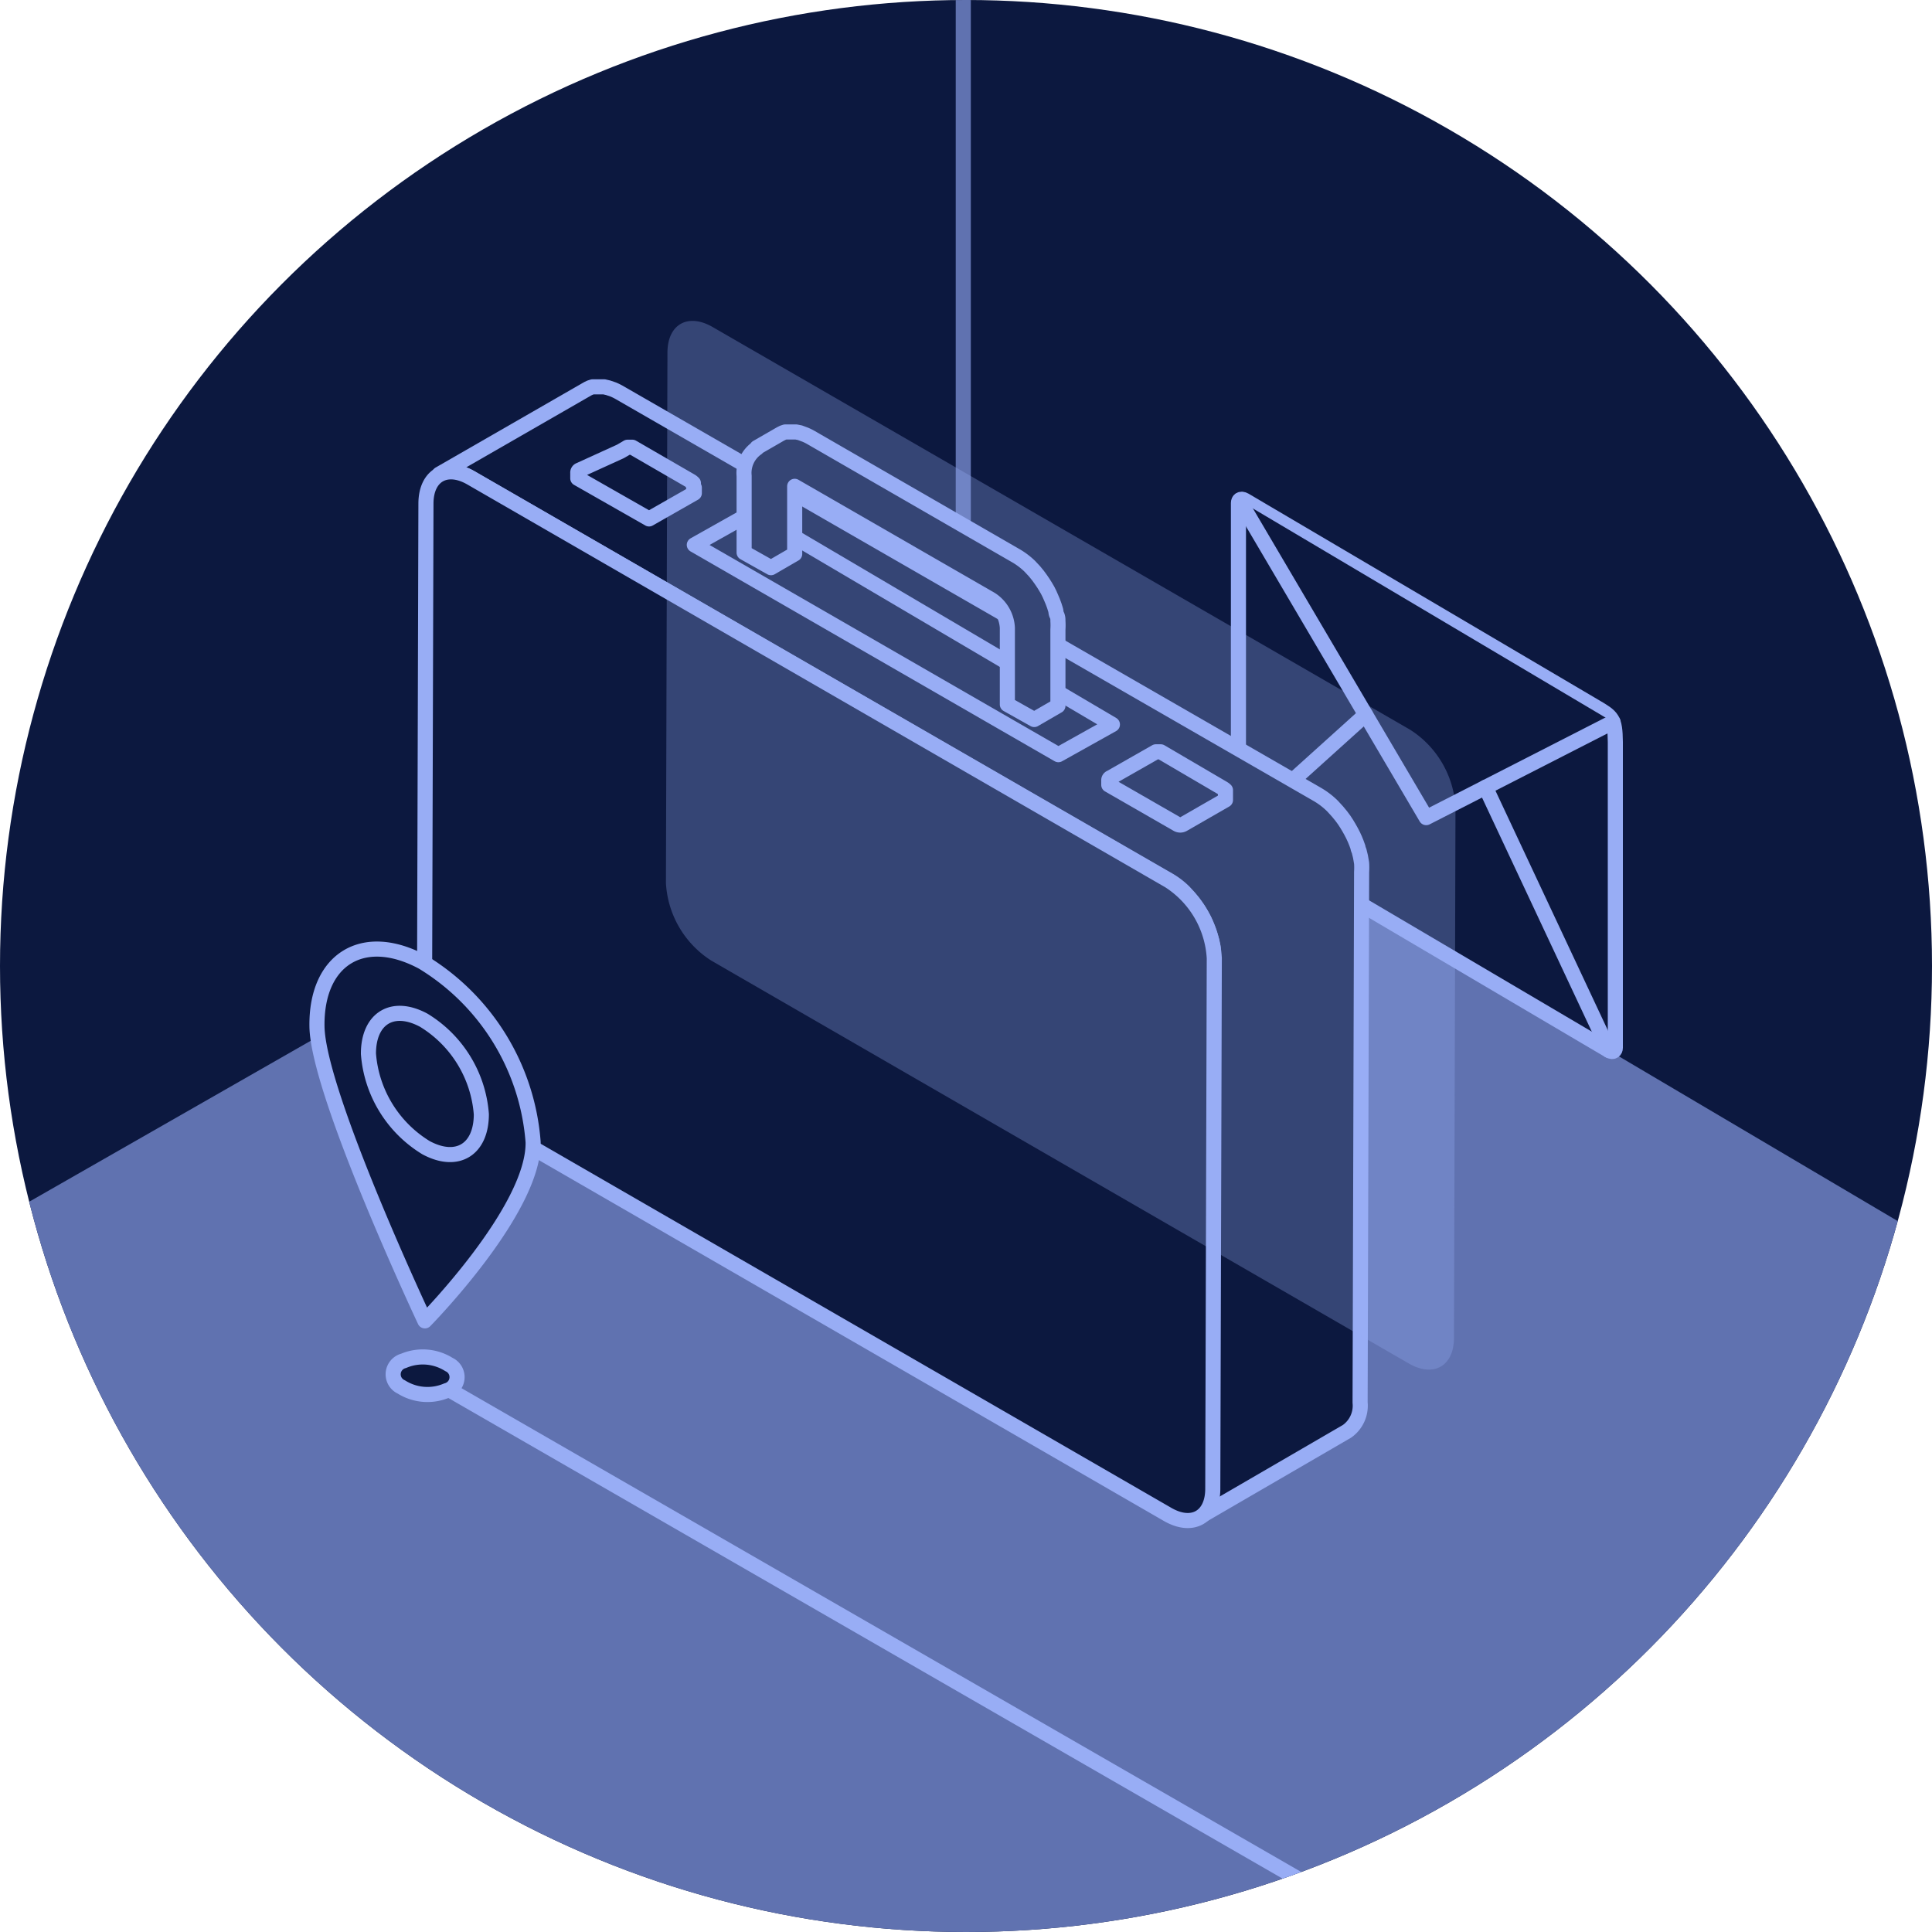
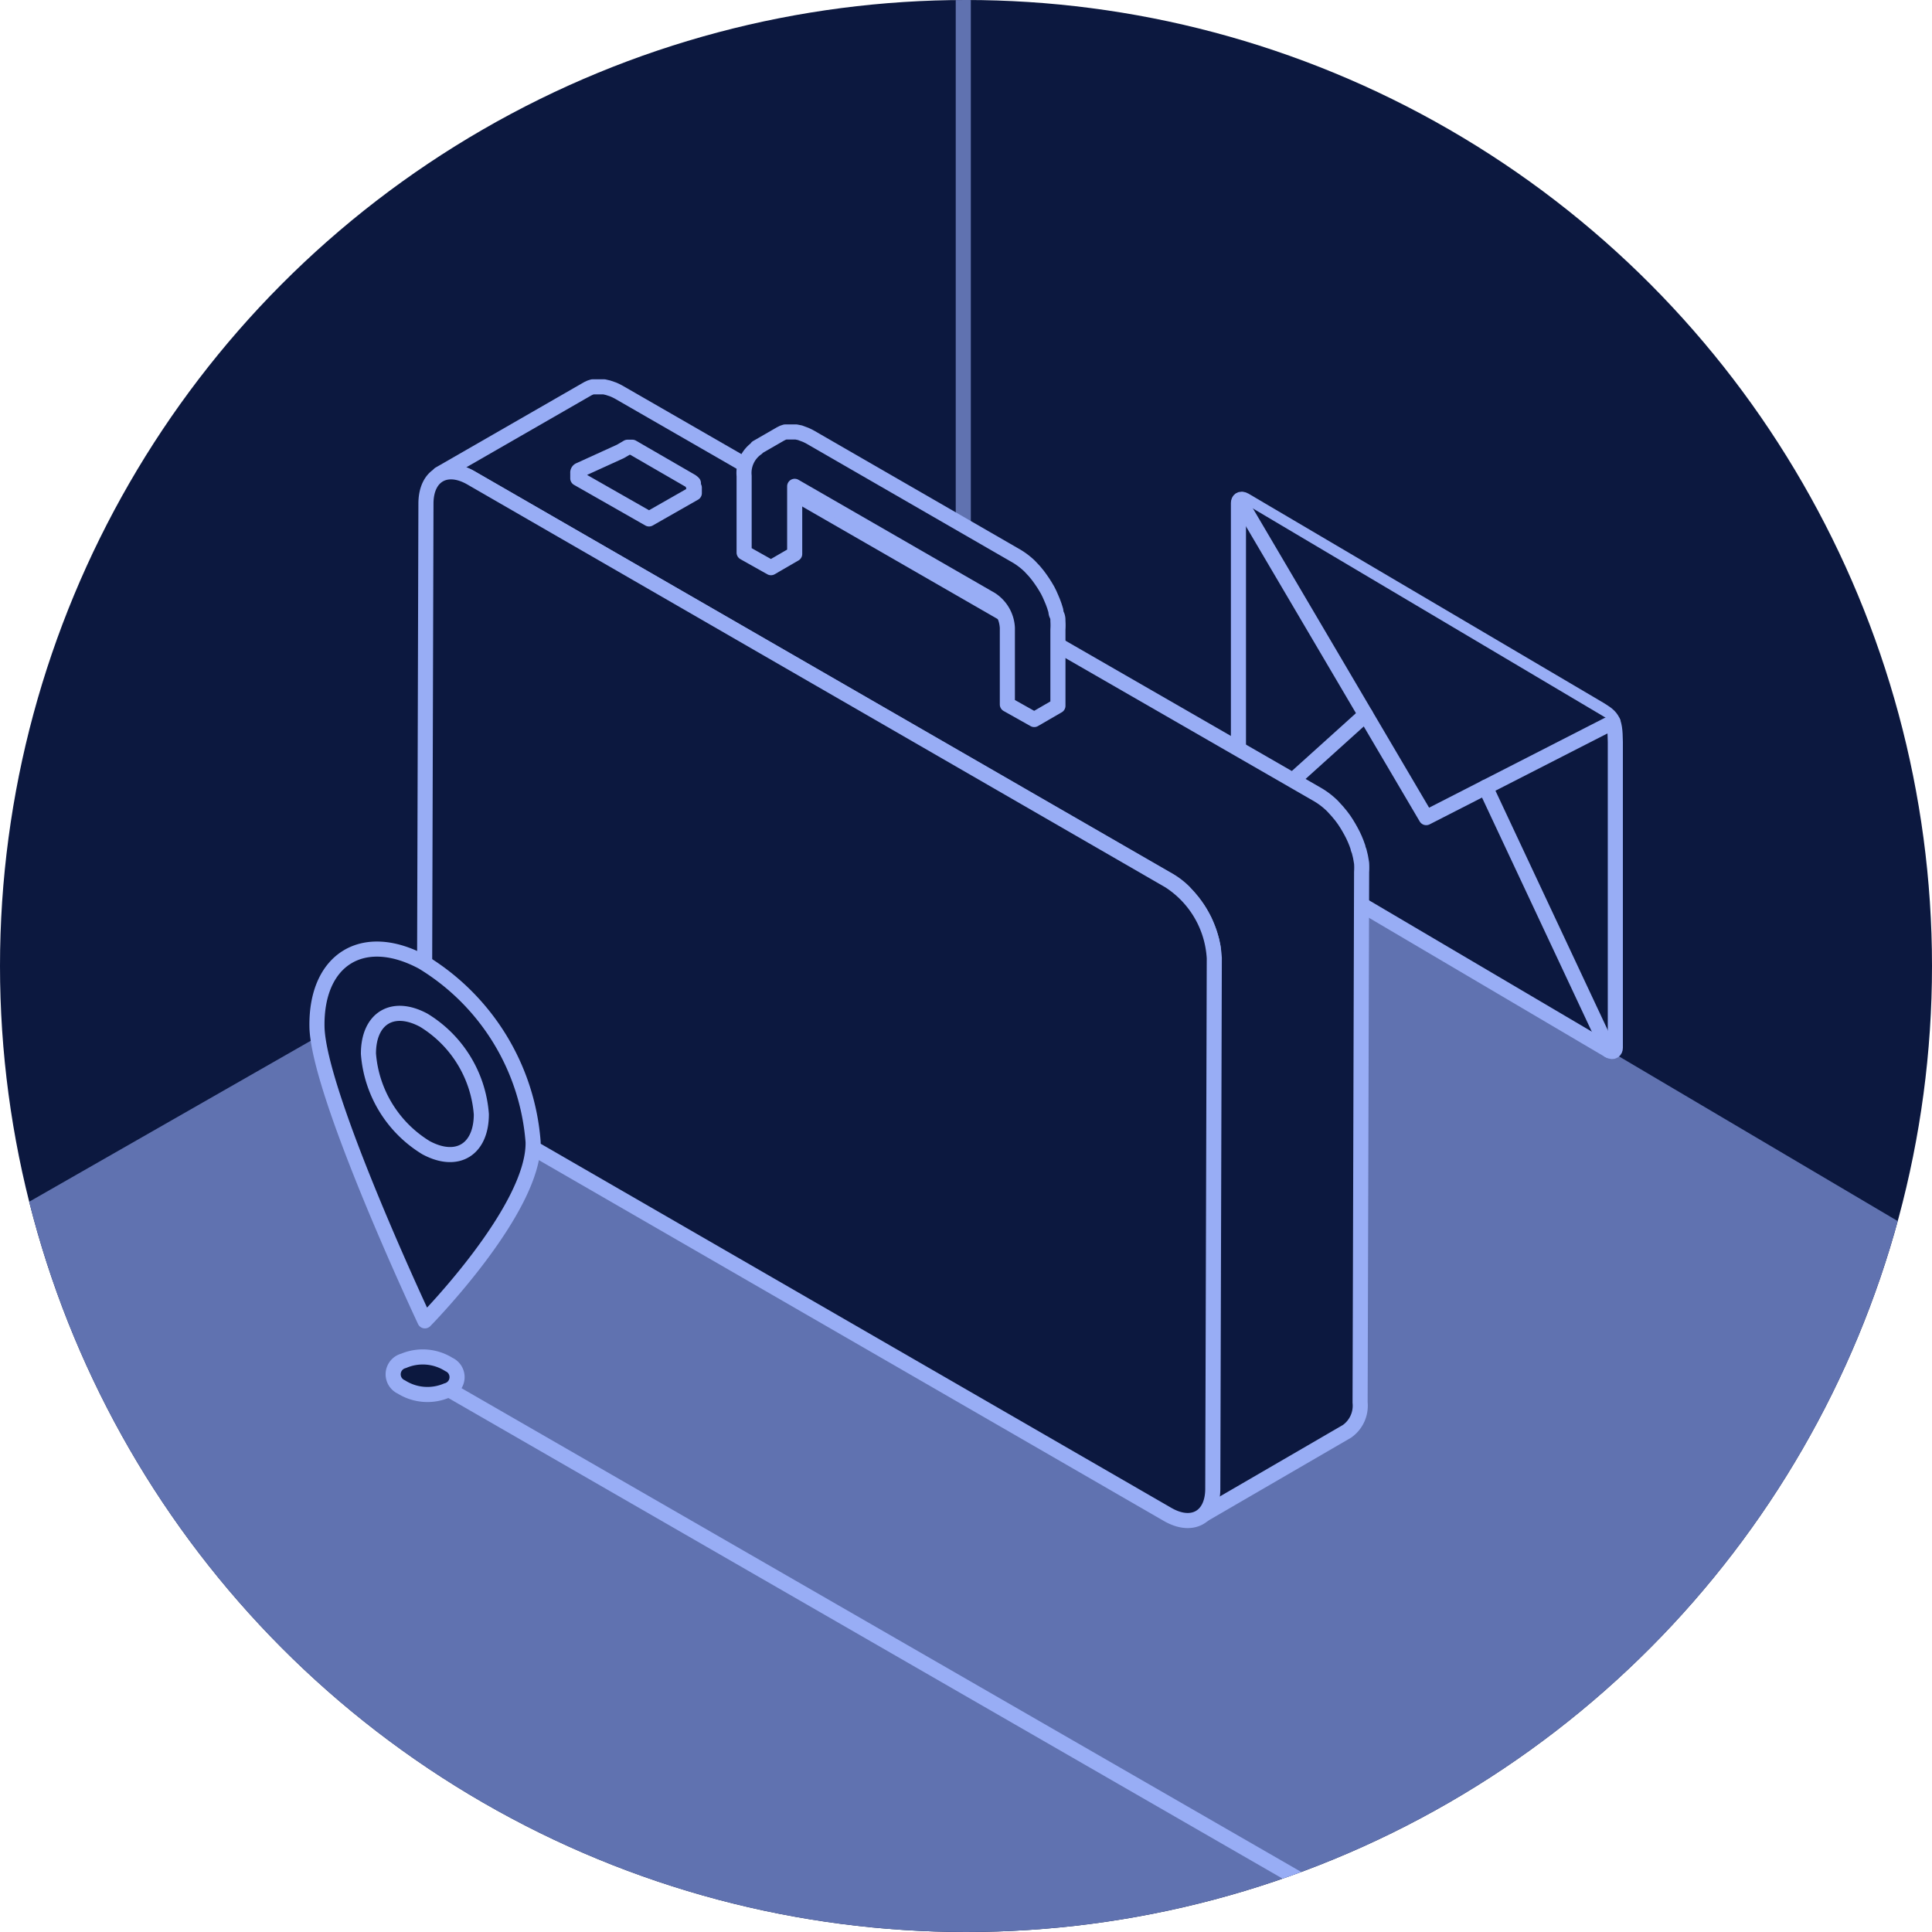
<svg xmlns="http://www.w3.org/2000/svg" id="Tryb_izolacji" data-name="Tryb izolacji" viewBox="0 0 128 128">
  <defs>
    <style>.cls-1,.cls-6,.cls-7{fill:#0c183f;}.cls-2{clip-path:url(#clip-path);}.cls-3,.cls-5{fill:none;}.cls-3{stroke:#6072b0;stroke-miterlimit:10;}.cls-4{fill:#6072b0;}.cls-5,.cls-6,.cls-7{stroke:#98adf5;stroke-linecap:round;stroke-linejoin:round;}.cls-6{fill-rule:evenodd;}.cls-8{opacity:0.3;}.cls-9{fill:#98adf5;}</style>
    <clipPath id="clip-path" transform="translate(0)">
      <circle class="cls-1" cx="64" cy="64" r="64" />
    </clipPath>
  </defs>
  <title>Occasional-home -office-work</title>
  <circle class="cls-1" cx="64" cy="64" r="64" />
  <g class="cls-2">
    <line class="cls-3" x1="63.82" y1="52.84" x2="63.82" />
    <path class="cls-4" d="M64,127.5A63.39,63.39,0,0,1,2.51,79.87l61.26-35,61.38,36.29A63.62,63.62,0,0,1,64,127.5Z" transform="translate(0)" />
    <path class="cls-4" d="M63.76,45.43l60.79,35.94A63,63,0,0,1,3.09,80.11L63.76,45.43m0-1.16L1.93,79.62a64,64,0,0,0,123.8,1.28l-62-36.63Z" transform="translate(0)" />
    <line class="cls-5" x1="28.15" y1="91.15" x2="87.67" y2="125.44" />
  </g>
  <path class="cls-6" d="M105.67,46.81,82.47,33.14c-.28-.16-.42,0-.42.18V53.58c0,1.55.26,1.71,1.8,2.61L106.6,69.6c.28.16.42,0,.42-.18V49.16C107,47.6,106.83,47.49,105.67,46.81Z" transform="translate(0)" />
  <polyline class="cls-6" points="82.12 33.16 94.49 54.17 106.87 47.84" />
  <line class="cls-7" x1="98.42" y1="52.16" x2="106.6" y2="69.6" />
  <line class="cls-7" x1="90.47" y1="47.35" x2="82.2" y2="54.81" />
  <path class="cls-7" d="M38.95,25.75h0l.15-.07.16-.05h0l.17,0,.18,0h.2l.22,0,.26.06.35.12a3.77,3.77,0,0,1,.42.21L87.29,52.64a5,5,0,0,1,1,.77l.32.35.24.29.2.27.17.26.15.25.14.25.13.25.12.26.11.27h0l.1.28c0,.1.07.2.09.3s.06.23.08.34.05.28.07.41a4.52,4.52,0,0,1,0,.58l-.1,35.15a2.08,2.08,0,0,1-.87,1.91l-9.83,5.71a2.08,2.08,0,0,0,.87-1.9l.1-35.15a4.39,4.39,0,0,0,0-.58q0-.2-.07-.41c0-.11-.05-.23-.08-.34l-.09-.3-.1-.28-.11-.27L79.8,61l-.13-.25-.14-.25-.15-.25L79.21,60l-.2-.27-.24-.29-.32-.35a5,5,0,0,0-1-.77L31.22,31.67a3.46,3.46,0,0,0-.42-.21l-.35-.12-.26-.06-.22,0h-.2l-.18,0-.17,0-.16.06-.15.07h0Z" transform="translate(0)" />
  <path class="cls-7" d="M31.22,31.67c-1.64-.95-3-.19-3,1.7l-.1,35.14a6.52,6.52,0,0,0,3,5.13l46.23,26.69c1.64.95,3,.19,3-1.7l.1-35.15a6.52,6.52,0,0,0-3-5.13Z" transform="translate(0)" />
-   <path class="cls-7" d="M49.84,33.94,46,36.1,70.12,50,73.7,48Z" transform="translate(0)" />
-   <path class="cls-7" d="M81.19,52.6v-.2l0,0,0,0,0,0,0,0,0,0,0-.05a.82.82,0,0,0-.16-.12L76.9,49.81l-.07,0-.06,0h-.19l-3,1.71h0a.18.18,0,0,0-.12.19V52L78,54.61a.39.39,0,0,0,.39,0L81.19,53v-.36A.44.44,0,0,0,81.19,52.6Z" transform="translate(0)" />
  <path class="cls-7" d="M45.94,32.22v-.16l0,0,0,0,0,0,0,0,0,0,0-.05a.78.78,0,0,0-.16-.13l-3.89-2.25-.07,0-.06,0h-.18l-.48.28L38.4,31.14h0a.18.18,0,0,0-.12.19v.36L43,34.38l3-1.71s0-.16,0-.36a.27.27,0,0,0,0,0Z" transform="translate(0)" />
  <path class="cls-7" d="M50.15,29.69h0a2,2,0,0,0-.85,1.84v5.08l1.78,1,1.57-.91V32.22l13,7.49a2.39,2.39,0,0,1,1.09,1.88v5.08l1.78,1,1.57-.91V41.71a4.31,4.31,0,0,0,0-.56c0-.13,0-.26-.07-.4s-.05-.22-.08-.33l-.09-.29-.1-.27-.11-.26-.11-.25-.12-.24-.14-.24-.15-.24-.17-.25-.19-.26-.23-.28-.31-.33a4.79,4.79,0,0,0-1-.74L53.75,29a3.53,3.53,0,0,0-.4-.2L53,28.67l-.25-.05-.21,0h-.19l-.17,0-.16,0-.15.05-.16.08-1.56.9" transform="translate(0)" />
  <path class="cls-6" d="M35.32,75.66c.09,4.48-7.17,11.85-7.17,11.85S21.06,72.44,21,68s3.05-6.38,7-4.26A15.31,15.31,0,0,1,35.32,75.66Z" transform="translate(0)" />
  <path class="cls-6" d="M31.89,73.82c0,2.33-1.59,3.33-3.66,2.22a8,8,0,0,1-3.82-6.23c0-2.33,1.59-3.33,3.66-2.22A8,8,0,0,1,31.89,73.82Z" transform="translate(0)" />
  <g class="cls-8">
-     <path class="cls-9" d="M47.22,21.67c-1.64-.95-3-.19-3,1.7l-.1,35.14a6.52,6.52,0,0,0,3,5.13L93.33,90.33c1.64.95,3,.19,3-1.7l.1-35.15a6.52,6.52,0,0,0-3-5.13Z" transform="translate(0)" />
-   </g>
+     </g>
  <path class="cls-6" d="M26.59,91.89a.92.92,0,0,1,.15-1.73,3.25,3.25,0,0,1,3,.24.92.92,0,0,1-.15,1.73A3.25,3.25,0,0,1,26.59,91.89Z" transform="translate(0)" />
</svg>